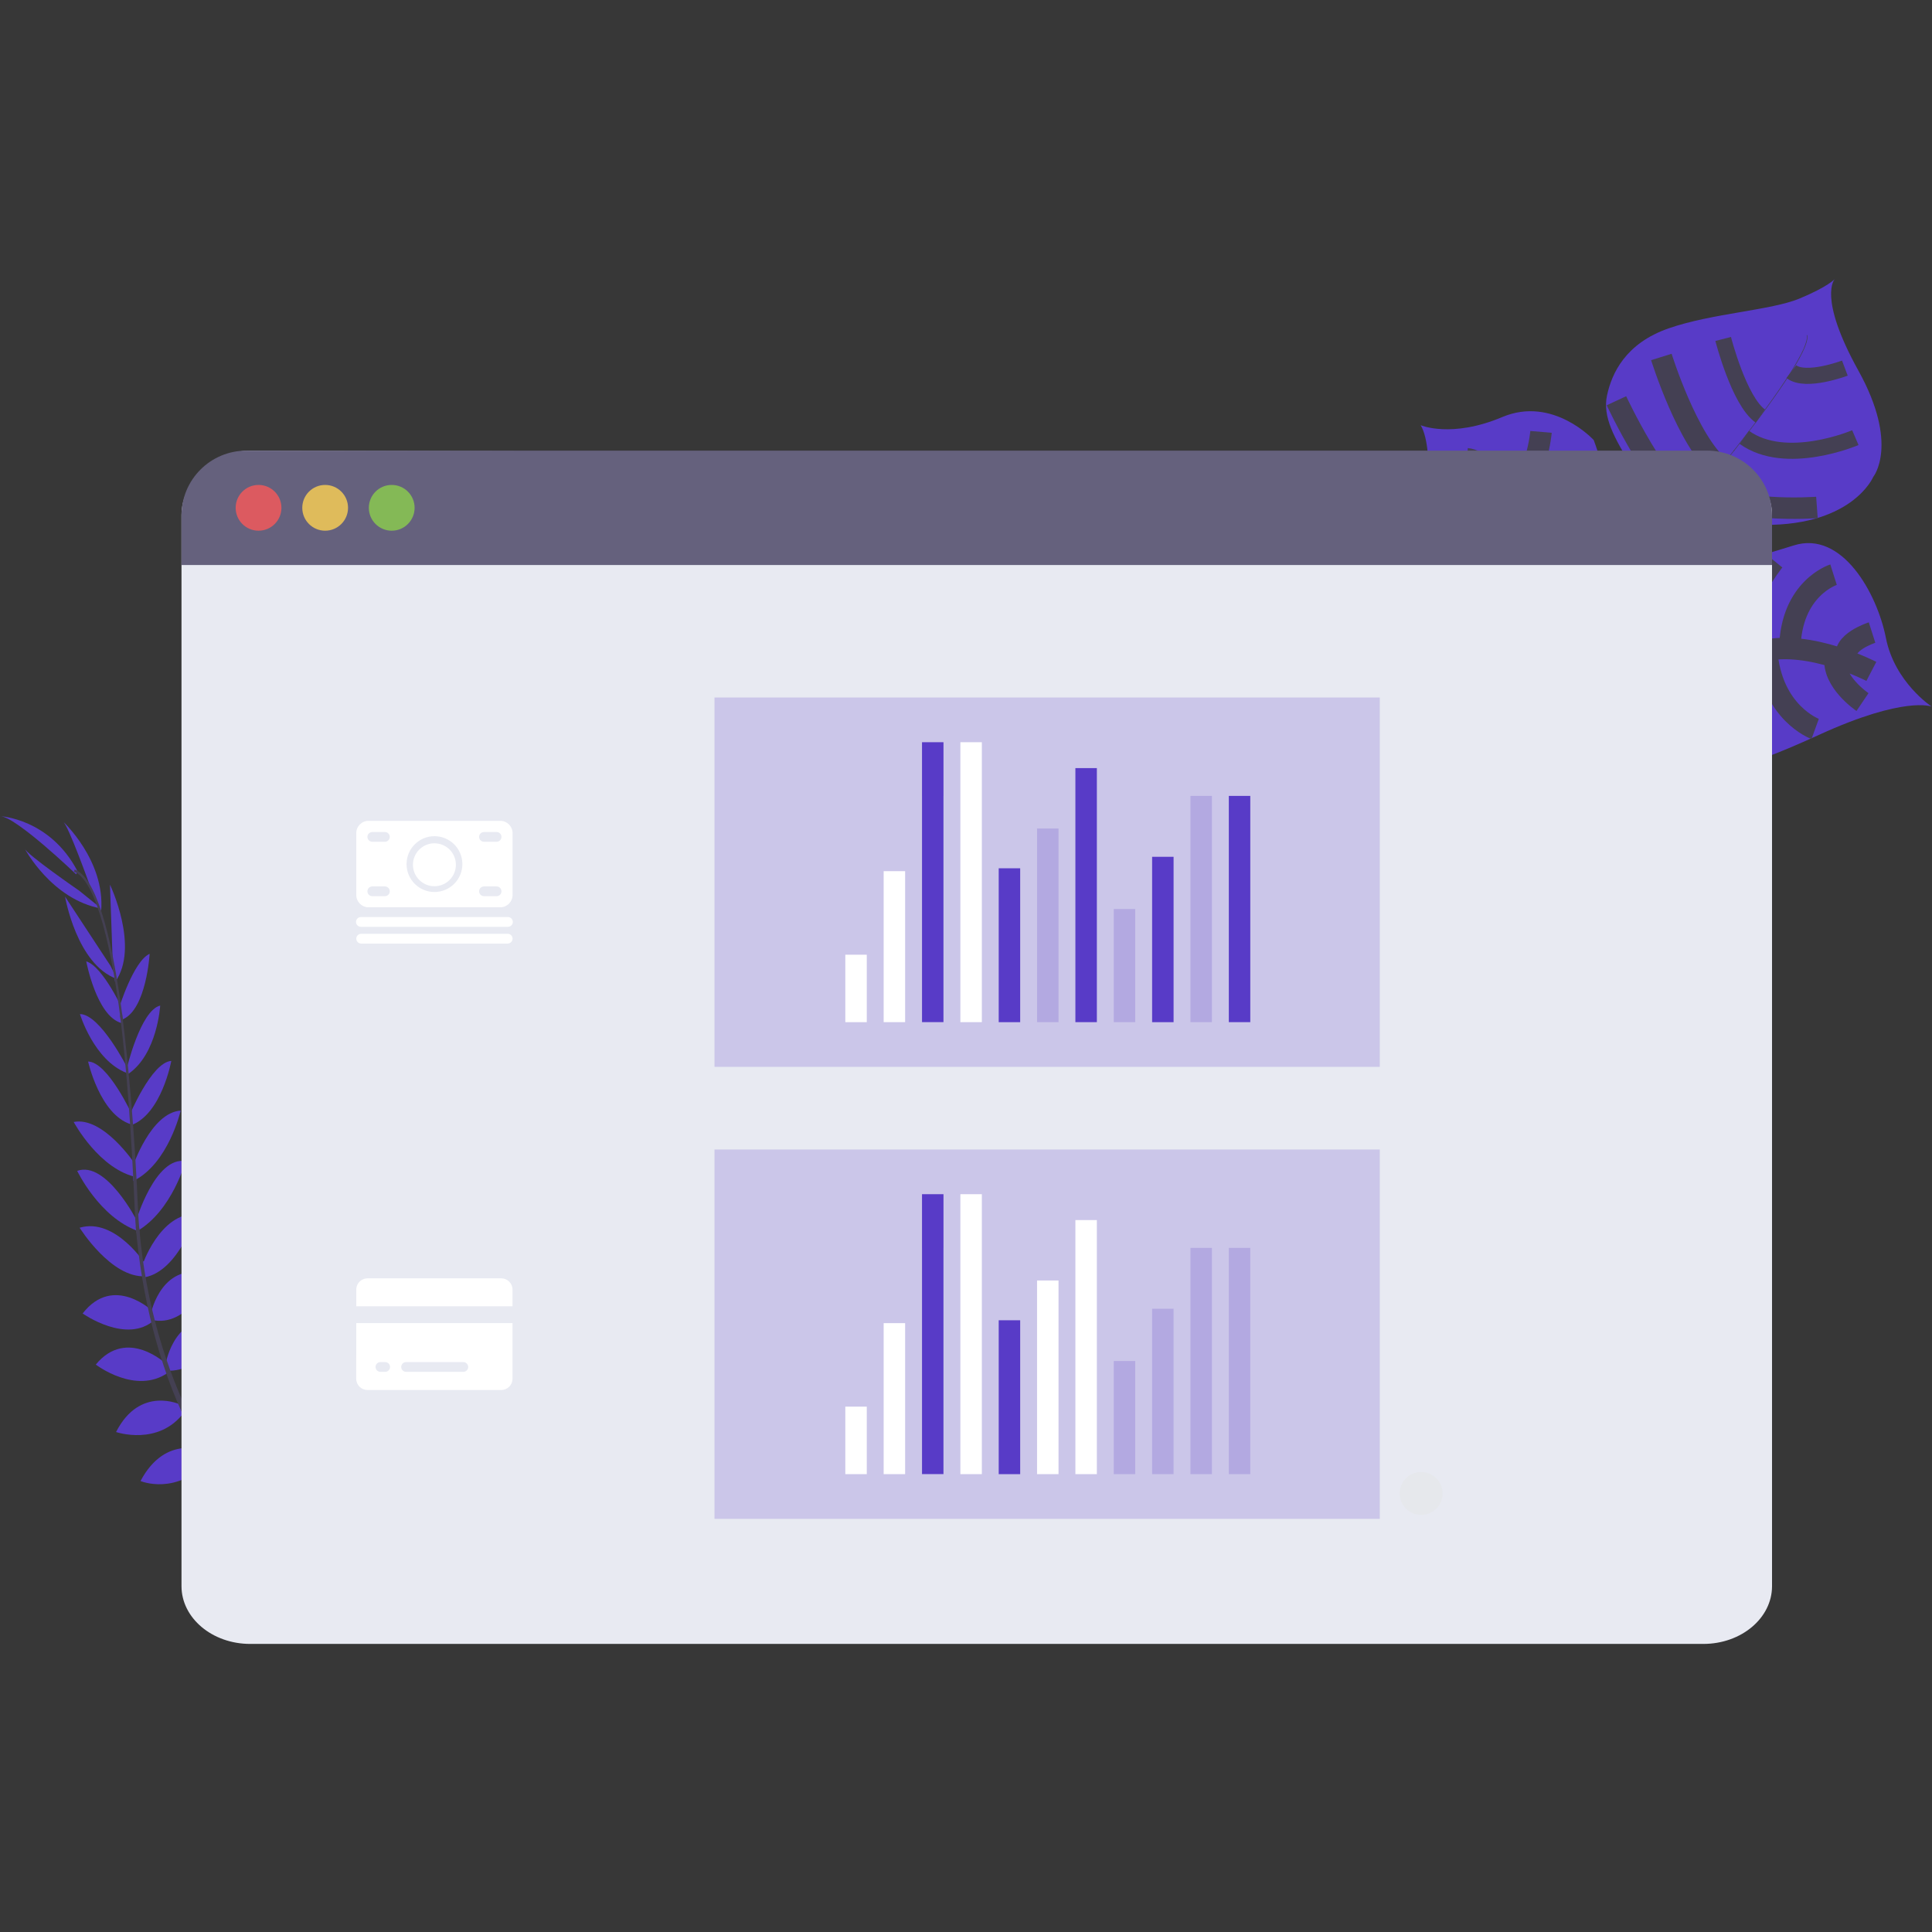
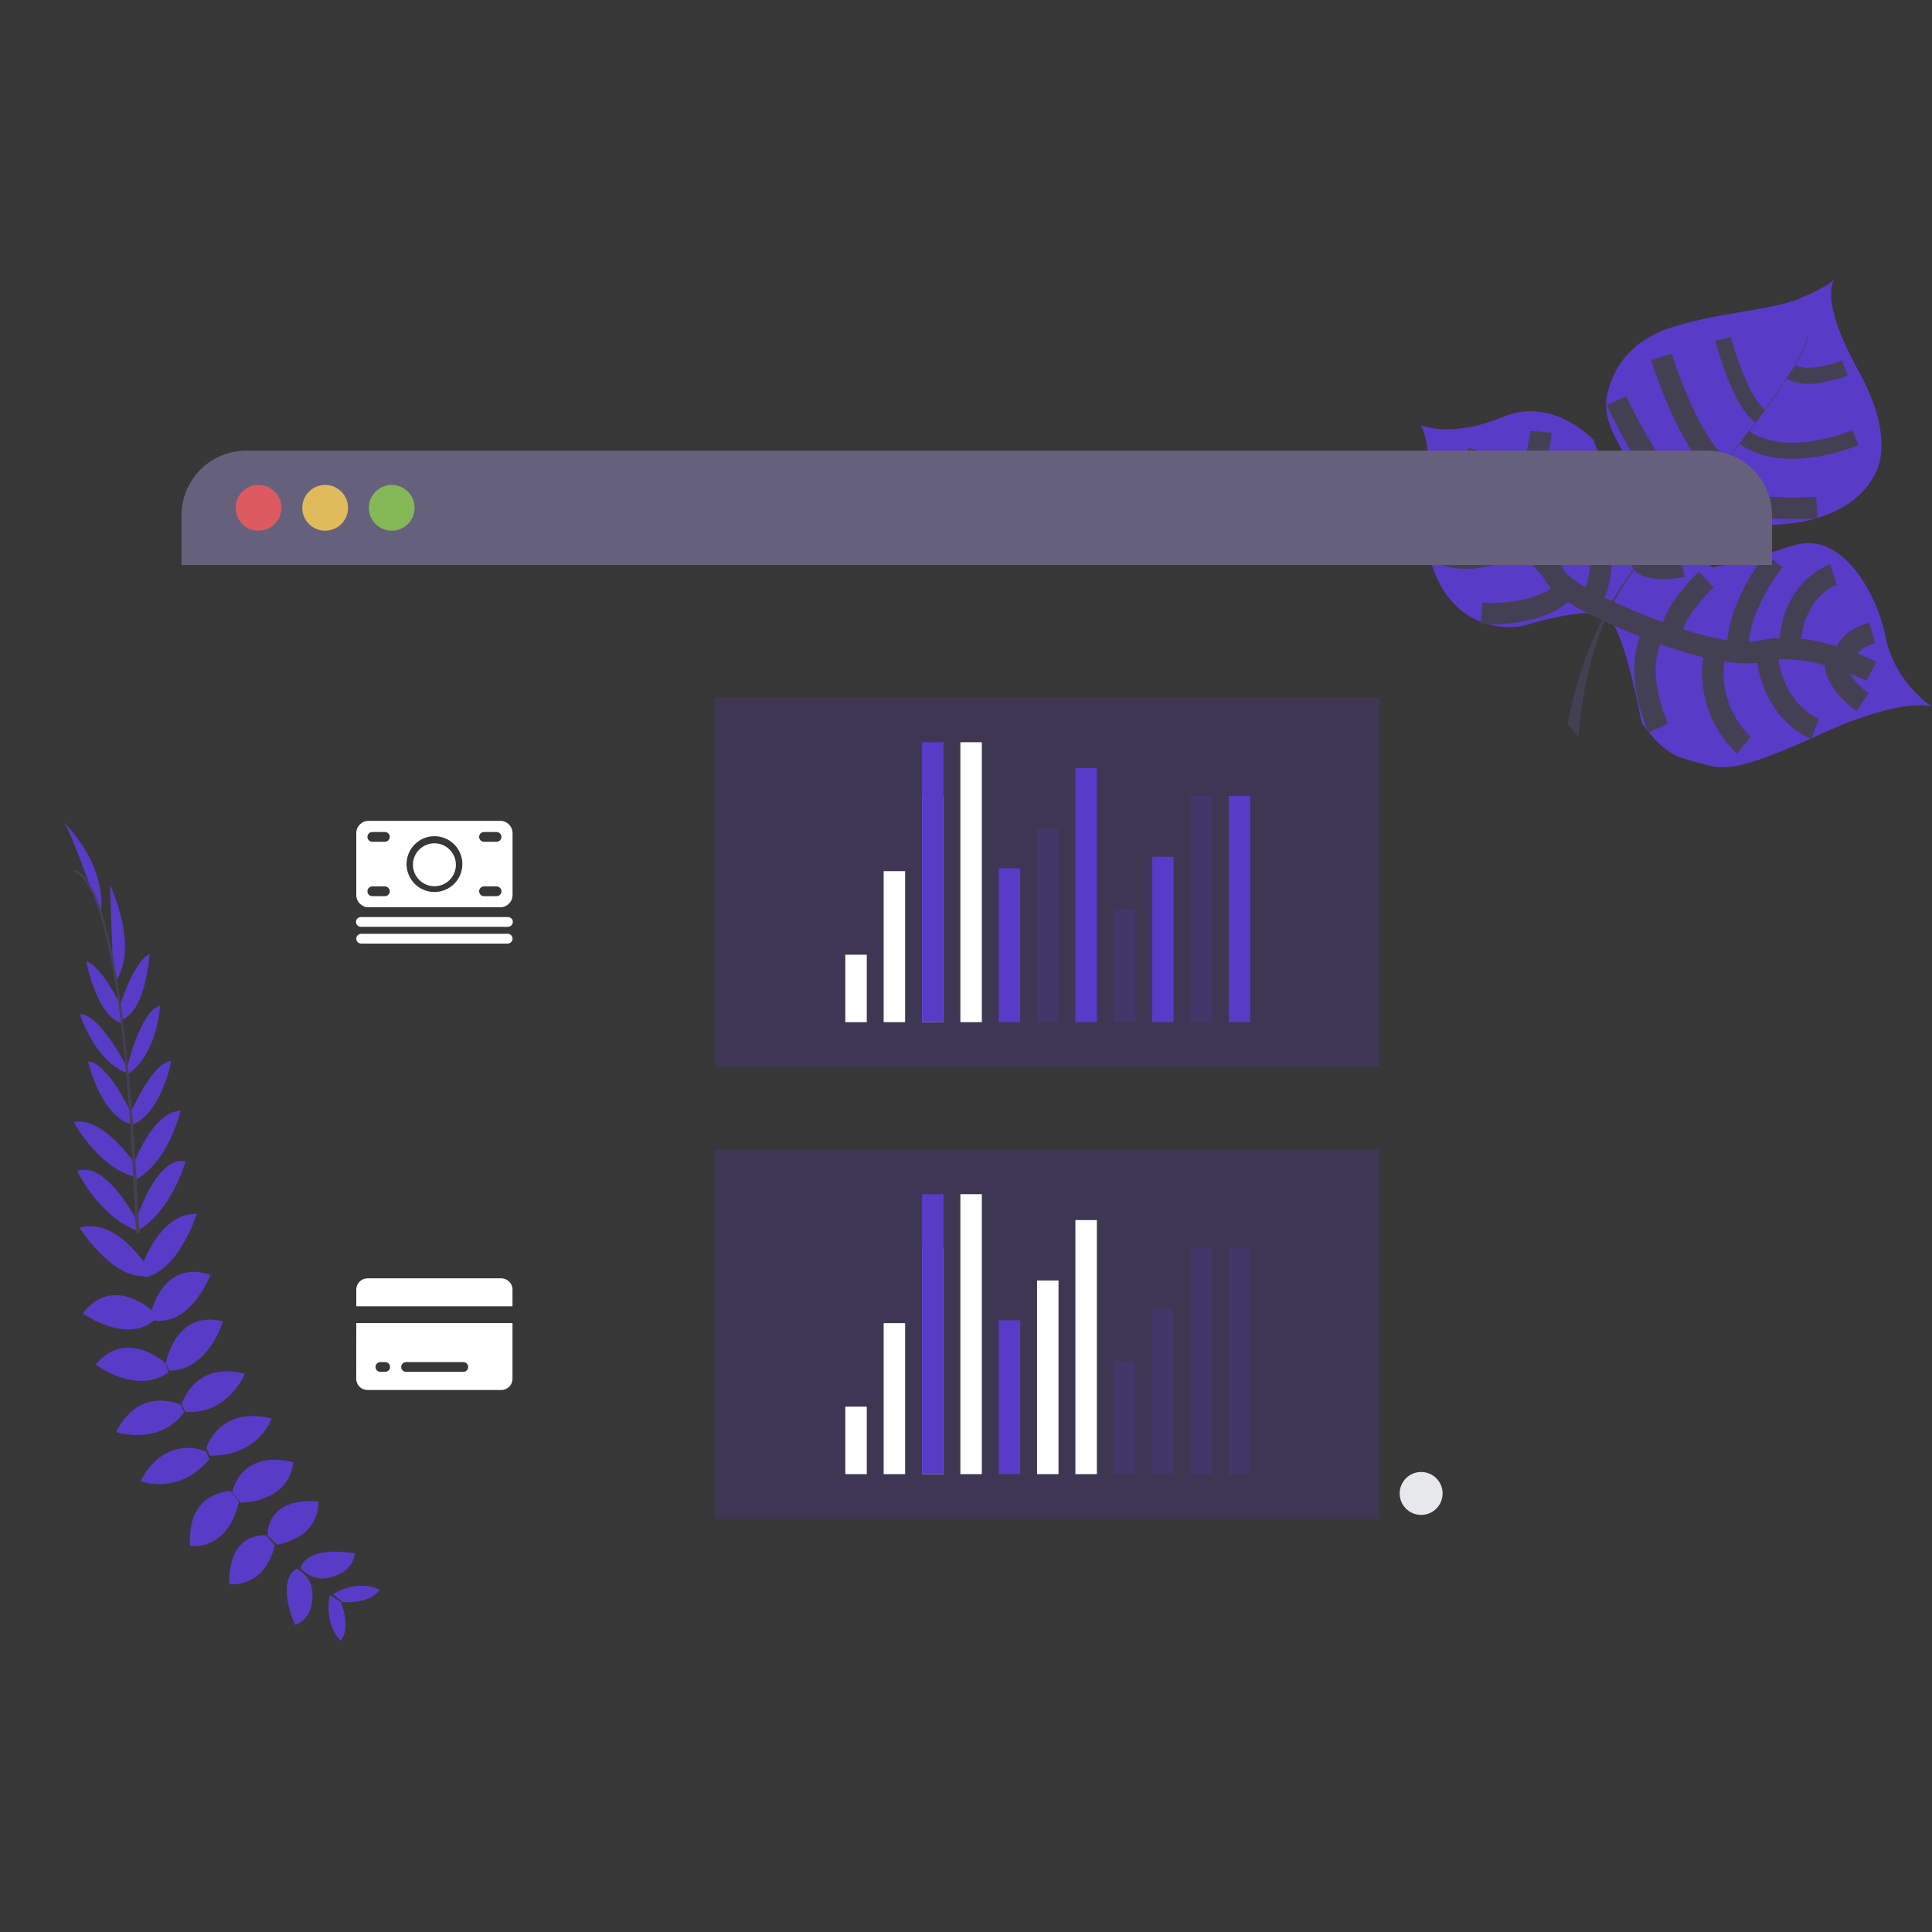
<svg xmlns="http://www.w3.org/2000/svg" width="90" height="90" viewBox="0 0 90 90">
  <rect x="0" y="0" width="90" height="90" fill="#333333" stroke="none" />
  <g fill="none" fill-rule="evenodd">
    <path fill="#FFF" fill-opacity=".02" d="M0 0H90V90H0z" />
    <g transform="translate(0 13)">
      <path fill="#583BC7" fill-rule="nonzero" d="M89.983 19.915s-1.257-.51-5.253 1.32c-3.997 1.83-4.496 1.6-5.532 1.32-1.035-.28-1.61-.347-2.722-1.878 0 0-.782-4.24-1.54-4.898-.757-.657-3.974.375-3.974.375s-3.856.885-4.591-4.268c0 0 .521-3.886-.19-5.078 0 0 1.434.618 3.8-.38C72.347 5.43 74.242 7.5 74.242 7.5s.597 1.545.534 2.466c-.063.92.316 1.267 1.444.825 0 0 .555-.789-.23-2.092-.786-1.303-1.346-2.274-1.127-3.287.22-1.013.85-2.416 2.874-3.118S82.51 1.457 83.83.907C85.15.358 85.47 0 85.47 0s-.812.813 1.1 4.263c1.914 3.45.695 4.95.695 4.95s-1.018 2.425-5.512 2.227c0 0-4.33.159-1.969 1.995 0 0 1.511-.308 3.772-1.026 2.26-.719 3.892 2.246 4.297 4.31.405 2.062 2.13 3.196 2.13 3.196z" />
      <path fill="#444053" fill-rule="nonzero" d="M84.163 2.617l.023-.006c.174.66-1.761 3.3-3.415 5.406l-.02-.015c2.334-2.967 3.545-4.879 3.412-5.385z" />
      <path fill="#444053" fill-rule="nonzero" d="M80.786 7.958l.01.027c-1.32 1.68-2.984 3.684-4.314 5.17-.126.141-.253.29-.374.442l-.038-.031c.122-.153.248-.302.376-.444 1.33-1.484 3.019-3.484 4.34-5.164z" />
      <path fill="#444053" fill-rule="nonzero" d="M76.102 13.526l.027.045c-2.42 3.022-2.58 7.714-2.586 7.754l-.511-.589c.008-.04.633-4.167 3.07-7.21z" />
      <path stroke="#444053" d="M87.175 18.276s-2.854-1.485-5.078-.95c-2.224.533-7.232-1.882-7.232-1.882s-2.126-.864-2.557-1.85c0 0-1.46-1.54-1.543-2.34-.083-.8-1.503-2.805-2.43-2.882M86.762 19.705s-1.437-.968-1.27-2.097M84.557 20.956s-2.055-.747-2.262-3.673M81.24 21.713s-1.964-1.63-1.312-4.478M77.255 20.916s-1.31-2.743-.145-4.528M87.208 16.468s-1.484.472-1.167 1.254M85.414 13.77s-1.989.63-2.036 3.445M82.64 13.12s-1.81 2.235-1.677 4.266M79.475 13.997s-1.799 1.719-1.568 2.675M78.386 13.39s-1.686.302-1.922-.248M76.195 11.354s.852 1.128 1.072.876M84.64 10.64s-4.25.308-5.212-.973M75.3 5.668s1.995 4.281 3.443 4.827M77.393 3.629s1.225 3.938 2.742 5.167" />
      <path stroke="#444053" stroke-width=".75" d="M86.429 7.387s-3.232 1.388-5.173-.015M80.272 2.79s.739 2.895 1.733 3.593M85.941 4.148s-1.815.687-2.495.165" />
      <path stroke="#444053" d="M74.639 12.3s-.005 2.523-.688 2.702M69.023 15.569s2.728.233 3.986-1.17M73.934 9.318s-.66 2.558-2.48 3.249M67.386 12.873s1.931.672 3.592-1.039M71.787 7.118s-.182 2.174-1.363 3.191M67.46 9.561s1.602.01 1.98-.512" />
      <path fill="#583BC7" fill-rule="nonzero" d="M15.504 61.261s1.098-.724 2.186-.209c0 0-.335.645-1.713.584l-.473-.375zM15.37 61.3s-.335 1.275.503 2.137c0 0 .504-.524.004-1.809l-.508-.328zM14 60.079s.082-1.082 2.524-.724c0 0 .012.698-.846 1.03-.858.33-1.25.051-1.678-.306zM13.85 60.071s-1.033.33-.112 2.623c0 0 .681-.152.801-1.063.12-.912-.241-1.228-.69-1.56zM12.466 58.533s-.14-1.78 2.357-1.597c0 0 .178 1.611-1.915 2.025l-.442-.428zM10.817 56.527s.342-2.017 2.837-1.416c0 0 .01 1.744-2.43 1.898l-.407-.482zM9.611 54.45s.578-1.97 3.046-1.377c0 0-.588 1.767-2.882 1.74l-.164-.363zM8.466 52.42s.56-2.039 2.947-1.427c0 0-.797 1.938-2.79 1.775l-.157-.348zM7.728 50.492s.43-2.493 2.656-1.941c0 0-.647 2.268-2.492 2.304l-.164-.363zM7.036 48.164s.517-2.514 2.767-1.783c0 0-.884 2.376-2.61 2.13l-.157-.347zM6.608 45.994s.82-2.514 2.561-2.446c0 0-.839 2.656-2.416 2.95l-.145-.504zM6.335 43.881s.893-3.026 2.31-2.792c0 0-.618 2.31-2.26 3.264l-.05-.472zM6.18 41.355s.838-2.521 2.237-2.62c0 0-.57 2.481-2.205 3.277l-.032-.657zM6.011 39.004s1.045-2.526 1.969-2.582c0 0-.453 2.486-1.876 2.996l-.093-.414zM5.895 36.813s.642-2.742 1.567-2.97c0 0-.126 2.243-1.472 3.175l-.095-.205zM5.548 33.95s.675-2.185 1.423-2.518c0 0-.148 2.576-1.25 3.052l-.173-.534zM5.259 32.064l-.136-3.853s1.396 2.909.24 4.533l-.104-.68zM4.18 28.235s-1.006-2.814-1.248-2.97c0 0 1.974 1.826 1.78 4.174l-.532-1.204zM12.399 58.524s-1.77-.232-1.718 2.27c0 0 1.6.26 2.123-1.808l-.405-.462zM10.733 56.46s-2.046-.007-1.879 2.557c0 0 1.717.307 2.283-2.07l-.404-.487zM9.591 54.615s-1.856-.867-3.045 1.377c0 0 1.716.725 3.21-1.014l-.165-.363zM8.425 52.44s-1.901-.928-3.018 1.269c0 0 1.98.681 3.175-.922l-.157-.348zM7.752 50.547s-1.83-1.749-3.29.02c0 0 1.87 1.438 3.374.37l-.084-.39z" />
      <path fill="#583BC7" fill-rule="nonzero" d="M7.14 48.104s-1.841-1.788-3.29.083c0 0 2.066 1.466 3.355.293l-.065-.376zM6.798 45.925S5.38 43.697 3.71 44.192c0 0 1.471 2.365 3.073 2.26l.015-.527zM6.378 43.867s-1.432-2.812-2.782-2.323c0 0 1.03 2.16 2.818 2.796l-.036-.473zM6.279 41.21s-1.47-2.215-2.846-1.944c0 0 1.2 2.245 2.988 2.584l-.142-.64zM6.166 38.954S5.028 36.47 4.104 36.45c0 0 .547 2.466 1.988 2.922l.074-.417zM5.941 36.759s-1.266-2.515-2.217-2.52c0 0 .648 2.15 2.174 2.742l.043-.222zM5.75 34.102s-.946-2.082-1.732-2.318c0 0 .474 2.537 1.627 2.87l.106-.552z" />
-       <path fill="#583BC7" fill-rule="nonzero" d="M5.148 31.992l-2.117-3.223s.542 3.179 2.424 3.837l-.307-.614zM3.694 28.495s-2.46-1.698-2.548-1.97c0 0 1.255 2.379 3.573 2.798l-1.025-.828zM3.547 27.73S.723 25.018 0 25.02c0 0 2.329.106 3.612 2.567l-.065.144z" />
      <path fill="#444053" fill-rule="nonzero" d="M5.726 34.504l-.103.014c-.53-4.154-1.304-6.608-2.179-6.912l.035-.098c.927.322 1.7 2.741 2.247 6.996z" />
      <path fill="#444053" fill-rule="nonzero" d="M6.503 44.435l-.155.013c-.033-.388-.058-.784-.075-1.18-.148-3.438-.378-6.594-.68-8.96l.09-.111c.303 2.37.597 5.622.742 9.064.021.394.043.788.078 1.174z" />
-       <path fill="#444053" fill-rule="nonzero" d="M18.403 63.235c-.027-.012-2.762-1.233-5.603-4.148-1.663-1.706-3.045-3.664-4.095-5.802-1.313-2.671-2.113-5.955-2.381-9.147l.165.076c.603 7.164 3.864 12.061 6.457 14.725 2.813 2.887 5.518 4.097 5.545 4.109l-.088.187z" />
-       <path fill="#E8EAF2" fill-rule="nonzero" d="M82.548 10.995V60.89c0 1.485-1.43 2.69-3.199 2.69H11.653c-1.767 0-3.198-1.207-3.198-2.69V10.995c0-1.485 1.431-3.002 3.198-3.002l67.693.165c1.767-.001 3.202 1.35 3.202 2.837z" />
      <path fill="#65617D" fill-rule="nonzero" d="M82.548 11.01v2.31H8.455v-2.31c0-1.667 1.35-3.017 3.016-3.017h68.057c.8 0 1.569.317 2.135.882.567.566.885 1.334.885 2.135z" />
      <circle cx="12.044" cy="10.656" r="1.066" fill="#FA5959" fill-rule="nonzero" opacity=".8" />
      <circle cx="15.147" cy="10.656" r="1.066" fill="#FED253" fill-rule="nonzero" opacity=".8" />
      <circle cx="18.248" cy="10.656" r="1.066" fill="#8CCF4D" fill-rule="nonzero" opacity=".8" />
      <circle cx="66.202" cy="56.571" r="1" fill="#E6E8EC" fill-rule="nonzero" />
      <path fill="#FFF" fill-rule="nonzero" d="M23.65 29.72h-6.826c-.084-.005-.164.037-.208.11-.044.072-.044.162 0 .235.044.072.124.114.208.11h6.825c.085.004.165-.038.209-.11.043-.073.043-.163 0-.236-.044-.072-.124-.114-.209-.11zm0 .78h-6.826c-.125 0-.227.101-.227.227s.102.228.227.228h6.825c.126 0 .228-.102.228-.228s-.102-.228-.228-.228zm-.343-5.262h-6.14c-.314 0-.57.255-.57.57v2.887c0 .315.256.57.57.57h6.14c.314 0 .569-.255.57-.57v-2.887c-.001-.314-.256-.57-.57-.57zm-5.378 3.51h-.585c-.126 0-.228-.102-.228-.228 0-.125.102-.227.228-.227h.585c.126 0 .228.102.228.227 0 .126-.102.228-.228.228zm0-2.535h-.585c-.126 0-.228-.102-.228-.228 0-.125.102-.227.228-.227h.585c.126 0 .228.102.228.227 0 .126-.102.228-.228.228zm2.31 2.34c-.718 0-1.3-.583-1.3-1.3 0-.719.582-1.3 1.3-1.3.718 0 1.3.581 1.3 1.3-.001.718-.583 1.3-1.302 1.3h.002zm2.893.195h-.585c-.126 0-.228-.102-.228-.228 0-.125.102-.227.228-.227h.585c.126 0 .228.102.228.227 0 .126-.102.228-.228.228zm0-2.535h-.585c-.126 0-.228-.102-.228-.228 0-.125.102-.227.228-.227h.585c.126 0 .228.102.228.227 0 .126-.102.228-.228.228z" />
      <circle cx="20.237" cy="27.284" r="1" fill="#FFF" fill-rule="nonzero" />
      <path fill="#583BC7" fill-rule="nonzero" d="M33.284 19.492H64.276V36.698H33.284zM33.284 40.548H64.276V57.754H33.284z" opacity=".2" />
      <path fill="#FFF" fill-rule="nonzero" d="M39.378 31.474H40.378V34.617H39.378zM41.164 27.582H42.164V34.616H41.164z" />
      <path fill="#DFE3EF" fill-rule="nonzero" d="M42.951 24.076H43.951V34.616H42.951z" />
      <path fill="#FFF" fill-rule="nonzero" d="M44.738 21.575H45.738V34.616H44.738z" />
      <path fill="#583BC7" fill-rule="nonzero" d="M42.951 21.575H43.951V34.616H42.951zM46.524 27.448H47.524V34.617H46.524z" />
      <path fill="#583BC7" fill-rule="nonzero" d="M48.31 25.595H49.31V34.616H48.31z" opacity=".2" />
      <path fill="#583BC7" fill-rule="nonzero" d="M50.096 22.781H51.096V34.616H50.096z" />
      <path fill="#583BC7" fill-rule="nonzero" d="M51.883 29.346H52.883V34.616H51.883z" opacity=".2" />
      <path fill="#583BC7" fill-rule="nonzero" d="M53.67 26.913H54.67V34.617H53.67z" />
      <path fill="#583BC7" fill-rule="nonzero" d="M55.456 24.076H56.456V34.616H55.456z" opacity=".2" />
      <path fill="#583BC7" fill-rule="nonzero" d="M57.243 24.076H58.243V34.616H57.243z" />
      <path fill="#FFF" fill-rule="nonzero" d="M23.874 47.07c0-.286-.233-.518-.52-.52h-6.237c-.286.002-.519.234-.52.52v.781h7.277v-.78zm-7.28 4.16c.001.288.234.52.52.521h6.24c.288 0 .52-.233.52-.52v-2.597h-7.277l-.003 2.597zm2.31-.779h2.665c.085-.005.165.037.209.11.044.072.044.163 0 .235-.044.073-.124.115-.209.11h-2.665c-.12-.008-.214-.107-.214-.228 0-.12.094-.22.214-.227zm-1.17 0h.195c.085-.005.165.037.209.11.043.072.043.163 0 .235-.044.073-.124.115-.209.11h-.195c-.084.005-.164-.037-.208-.11-.044-.072-.044-.163 0-.235.044-.073.124-.115.208-.11zM39.378 52.528H40.378V55.671H39.378zM41.164 48.637H42.164V55.671H41.164z" />
      <path fill="#DFE3EF" fill-rule="nonzero" d="M42.951 45.131H43.951V55.671H42.951z" />
      <path fill="#FFF" fill-rule="nonzero" d="M44.738 42.63H45.738V55.671H44.738z" />
      <path fill="#583BC7" fill-rule="nonzero" d="M42.951 42.63H43.951V55.671H42.951zM46.524 48.503H47.524V55.672H46.524z" />
      <path fill="#FFF" fill-rule="nonzero" d="M48.31 46.65H49.31V55.671H48.31zM50.096 43.836H51.096V55.671H50.096z" />
      <path fill="#583BC7" fill-rule="nonzero" d="M51.883 50.401H52.883V55.671H51.883zM53.67 47.967H54.67V55.671H53.67zM55.456 45.131H56.456V55.671H55.456zM57.243 45.131H58.243V55.671H57.243z" opacity=".2" />
    </g>
  </g>
</svg>